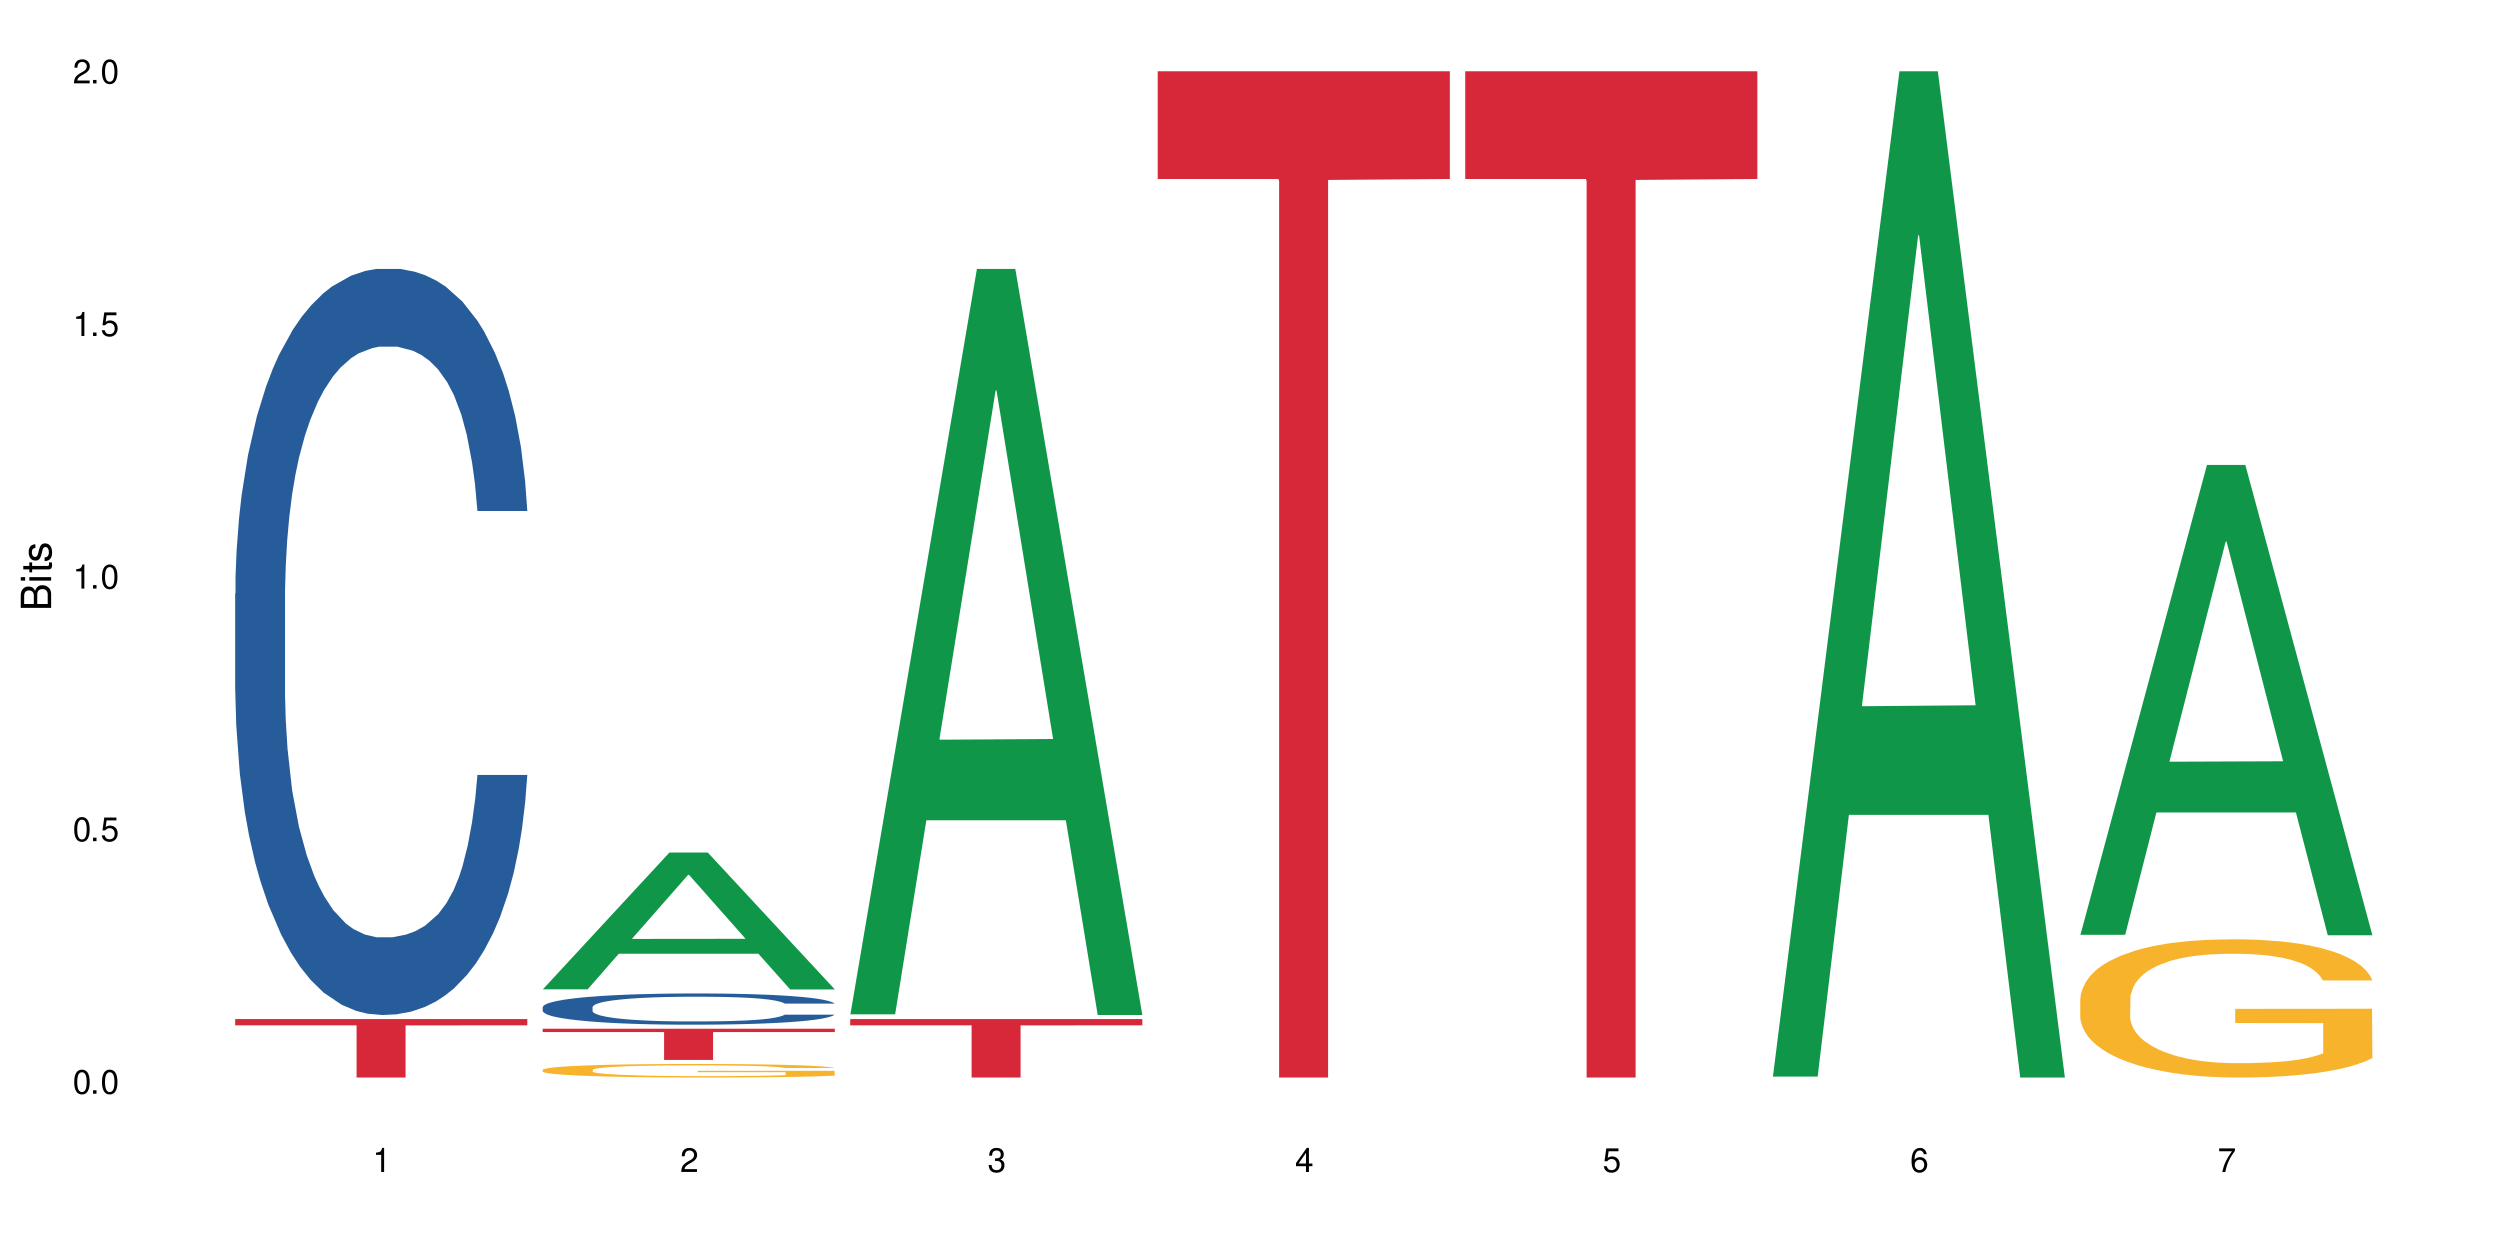
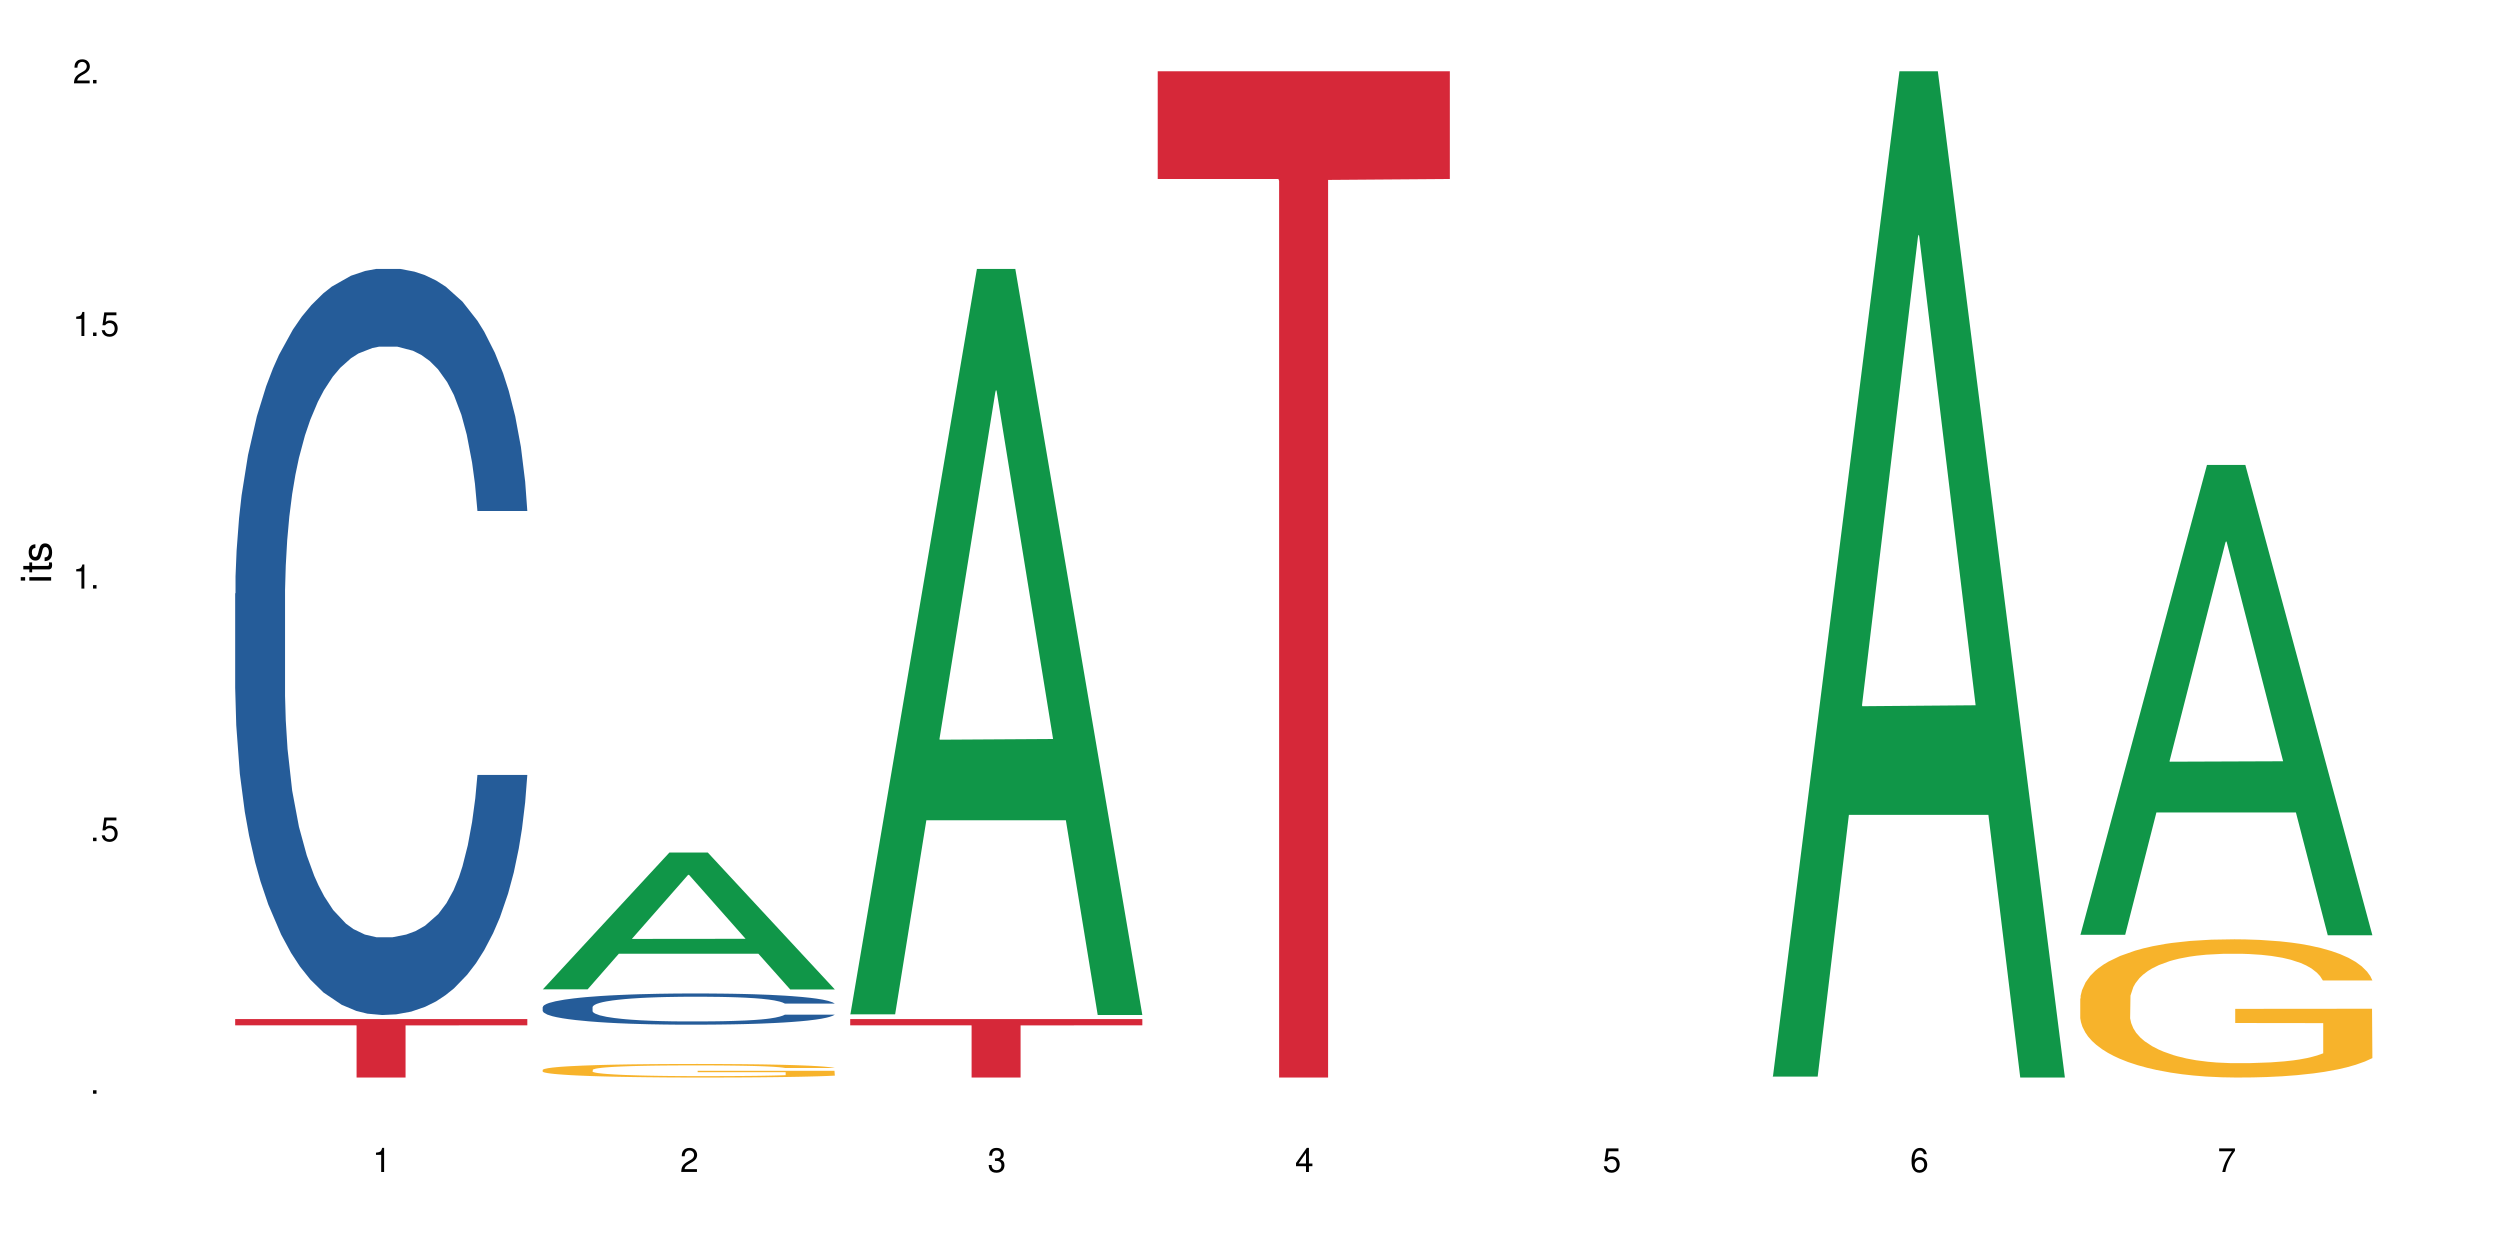
<svg xmlns="http://www.w3.org/2000/svg" xmlns:xlink="http://www.w3.org/1999/xlink" width="720" height="360" viewBox="0 0 720 360">
  <defs>
    <g>
      <g id="glyph-0-0">
</g>
      <g id="glyph-0-1">
-         <path d="M 2.641 -6.938 C 2 -6.938 1.422 -6.656 1.078 -6.172 C 0.641 -5.562 0.406 -4.641 0.406 -3.359 C 0.406 -1.016 1.188 0.219 2.641 0.219 C 4.078 0.219 4.859 -1.016 4.859 -3.297 C 4.859 -4.641 4.656 -5.547 4.203 -6.172 C 3.844 -6.656 3.281 -6.938 2.641 -6.938 Z M 2.641 -6.188 C 3.547 -6.188 4 -5.25 4 -3.375 C 4 -1.406 3.562 -0.484 2.625 -0.484 C 1.734 -0.484 1.281 -1.438 1.281 -3.344 C 1.281 -5.25 1.734 -6.188 2.641 -6.188 Z M 2.641 -6.188 " />
-       </g>
+         </g>
      <g id="glyph-0-2">
        <path d="M 1.828 -1 L 0.828 -1 L 0.828 0 L 1.828 0 Z M 1.828 -1 " />
      </g>
      <g id="glyph-0-3">
        <path d="M 4.562 -6.797 L 1.062 -6.797 L 0.547 -3.094 L 1.328 -3.094 C 1.719 -3.562 2.047 -3.734 2.578 -3.734 C 3.484 -3.734 4.062 -3.109 4.062 -2.094 C 4.062 -1.125 3.484 -0.531 2.578 -0.531 C 1.828 -0.531 1.375 -0.906 1.188 -1.672 L 0.328 -1.672 C 0.453 -1.109 0.547 -0.844 0.75 -0.594 C 1.125 -0.078 1.828 0.219 2.594 0.219 C 3.969 0.219 4.922 -0.781 4.922 -2.219 C 4.922 -3.562 4.031 -4.484 2.719 -4.484 C 2.25 -4.484 1.859 -4.359 1.469 -4.062 L 1.734 -5.969 L 4.562 -5.969 Z M 4.562 -6.797 " />
      </g>
      <g id="glyph-0-4">
        <path d="M 2.484 -4.938 L 2.484 0 L 3.328 0 L 3.328 -6.938 L 2.766 -6.938 C 2.469 -5.875 2.281 -5.734 0.984 -5.562 L 0.984 -4.938 Z M 2.484 -4.938 " />
      </g>
      <g id="glyph-0-5">
        <path d="M 4.859 -0.828 L 1.281 -0.828 C 1.359 -1.406 1.672 -1.781 2.5 -2.281 L 3.469 -2.828 C 4.406 -3.344 4.906 -4.062 4.906 -4.906 C 4.906 -5.484 4.672 -6.031 4.266 -6.406 C 3.859 -6.766 3.375 -6.938 2.719 -6.938 C 1.859 -6.938 1.219 -6.625 0.844 -6.031 C 0.609 -5.672 0.5 -5.234 0.484 -4.531 L 1.328 -4.531 C 1.359 -5.016 1.406 -5.281 1.531 -5.516 C 1.75 -5.938 2.188 -6.203 2.703 -6.203 C 3.469 -6.203 4.031 -5.641 4.031 -4.891 C 4.031 -4.344 3.719 -3.859 3.125 -3.516 L 2.234 -3 C 0.812 -2.172 0.406 -1.531 0.328 -0.016 L 4.859 -0.016 Z M 4.859 -0.828 " />
      </g>
      <g id="glyph-0-6">
        <path d="M 2.125 -3.188 L 2.578 -3.188 C 3.5 -3.188 3.984 -2.766 3.984 -1.922 C 3.984 -1.062 3.469 -0.531 2.594 -0.531 C 1.656 -0.531 1.203 -1 1.156 -2.016 L 0.312 -2.016 C 0.344 -1.453 0.438 -1.094 0.609 -0.781 C 0.953 -0.109 1.625 0.219 2.547 0.219 C 3.953 0.219 4.859 -0.625 4.859 -1.938 C 4.859 -2.828 4.516 -3.297 3.703 -3.594 C 4.344 -3.844 4.656 -4.328 4.656 -5.031 C 4.656 -6.219 3.875 -6.938 2.578 -6.938 C 1.203 -6.938 0.484 -6.172 0.453 -4.703 L 1.297 -4.703 C 1.312 -5.125 1.344 -5.359 1.453 -5.578 C 1.641 -5.969 2.062 -6.203 2.594 -6.203 C 3.344 -6.203 3.797 -5.75 3.797 -5 C 3.797 -4.516 3.609 -4.219 3.25 -4.047 C 3.016 -3.953 2.703 -3.922 2.125 -3.906 Z M 2.125 -3.188 " />
      </g>
      <g id="glyph-0-7">
        <path d="M 3.141 -1.672 L 3.141 0 L 3.984 0 L 3.984 -1.672 L 4.984 -1.672 L 4.984 -2.438 L 3.984 -2.438 L 3.984 -6.938 L 3.359 -6.938 L 0.266 -2.578 L 0.266 -1.672 Z M 3.141 -2.438 L 1 -2.438 L 3.141 -5.5 Z M 3.141 -2.438 " />
      </g>
      <g id="glyph-0-8">
        <path d="M 4.781 -5.125 C 4.609 -6.266 3.891 -6.938 2.844 -6.938 C 2.094 -6.938 1.422 -6.578 1.031 -5.953 C 0.594 -5.266 0.406 -4.422 0.406 -3.172 C 0.406 -2 0.578 -1.25 0.984 -0.641 C 1.359 -0.078 1.953 0.219 2.703 0.219 C 3.984 0.219 4.922 -0.75 4.922 -2.094 C 4.922 -3.375 4.062 -4.281 2.844 -4.281 C 2.172 -4.281 1.641 -4.031 1.281 -3.516 C 1.281 -5.234 1.828 -6.188 2.797 -6.188 C 3.391 -6.188 3.797 -5.797 3.938 -5.125 Z M 2.734 -3.531 C 3.547 -3.531 4.062 -2.953 4.062 -2.031 C 4.062 -1.156 3.484 -0.531 2.703 -0.531 C 1.922 -0.531 1.328 -1.188 1.328 -2.078 C 1.328 -2.938 1.906 -3.531 2.734 -3.531 Z M 2.734 -3.531 " />
      </g>
      <g id="glyph-0-9">
        <path d="M 4.984 -6.797 L 0.438 -6.797 L 0.438 -5.969 L 4.109 -5.969 C 2.5 -3.656 1.828 -2.234 1.328 0 L 2.219 0 C 2.594 -2.172 3.453 -4.047 4.984 -6.094 Z M 4.984 -6.797 " />
      </g>
      <g id="glyph-1-0">
</g>
      <g id="glyph-1-1">
-         <path d="M 0 -0.953 L 0 -4.891 C 0 -5.719 -0.234 -6.344 -0.734 -6.797 C -1.188 -7.234 -1.812 -7.469 -2.5 -7.469 C -3.547 -7.469 -4.188 -7 -4.625 -5.875 C -4.984 -6.688 -5.625 -7.094 -6.531 -7.094 C -7.172 -7.094 -7.734 -6.859 -8.141 -6.391 C -8.562 -5.922 -8.75 -5.344 -8.75 -4.5 L -8.75 -0.953 Z M -4.984 -2.062 L -7.766 -2.062 L -7.766 -4.219 C -7.766 -4.844 -7.688 -5.203 -7.453 -5.5 C -7.219 -5.812 -6.859 -5.969 -6.375 -5.969 C -5.891 -5.969 -5.531 -5.812 -5.297 -5.5 C -5.062 -5.203 -4.984 -4.844 -4.984 -4.219 Z M -0.984 -2.062 L -4 -2.062 L -4 -4.781 C -4 -5.766 -3.438 -6.359 -2.484 -6.359 C -1.547 -6.359 -0.984 -5.766 -0.984 -4.781 Z M -0.984 -2.062 " />
-       </g>
+         </g>
      <g id="glyph-1-2">
        <path d="M -6.281 -1.797 L -6.281 -0.797 L 0 -0.797 L 0 -1.797 Z M -8.75 -1.797 L -8.75 -0.797 L -7.484 -0.797 L -7.484 -1.797 Z M -8.75 -1.797 " />
      </g>
      <g id="glyph-1-3">
        <path d="M -6.281 -3.047 L -6.281 -2.016 L -8.016 -2.016 L -8.016 -1.016 L -6.281 -1.016 L -6.281 -0.172 L -5.469 -0.172 L -5.469 -1.016 L -0.719 -1.016 C -0.078 -1.016 0.281 -1.453 0.281 -2.234 C 0.281 -2.5 0.25 -2.719 0.188 -3.047 L -0.641 -3.047 C -0.609 -2.906 -0.594 -2.766 -0.594 -2.562 C -0.594 -2.141 -0.719 -2.016 -1.156 -2.016 L -5.469 -2.016 L -5.469 -3.047 Z M -6.281 -3.047 " />
      </g>
      <g id="glyph-1-4">
        <path d="M -4.531 -5.25 C -5.766 -5.25 -6.469 -4.422 -6.469 -2.969 C -6.469 -1.516 -5.719 -0.562 -4.547 -0.562 C -3.562 -0.562 -3.094 -1.062 -2.734 -2.562 L -2.516 -3.484 C -2.344 -4.188 -2.094 -4.469 -1.641 -4.469 C -1.047 -4.469 -0.641 -3.875 -0.641 -3 C -0.641 -2.453 -0.797 -2 -1.062 -1.75 C -1.25 -1.594 -1.422 -1.531 -1.875 -1.469 L -1.875 -0.406 C -0.422 -0.453 0.281 -1.266 0.281 -2.922 C 0.281 -4.5 -0.5 -5.516 -1.719 -5.516 C -2.656 -5.516 -3.172 -4.984 -3.469 -3.734 L -3.703 -2.766 C -3.891 -1.953 -4.156 -1.609 -4.594 -1.609 C -5.188 -1.609 -5.547 -2.125 -5.547 -2.938 C -5.547 -3.75 -5.203 -4.172 -4.531 -4.203 Z M -4.531 -5.25 " />
      </g>
    </g>
  </defs>
  <rect x="-72" y="-36" width="864" height="432" fill="rgb(100%, 100%, 100%)" fill-opacity="1" />
  <path fill-rule="nonzero" fill="rgb(14.51%, 36.078%, 60%)" fill-opacity="1" d="M 67.73 170.941 L 67.832 170.746 L 67.832 166.031 L 68.141 158.566 L 68.859 149.141 L 69.578 142.656 L 71.426 131.07 L 73.988 119.871 L 76.656 111.23 L 78.605 106.125 L 80.352 102.195 L 84.352 94.926 L 86.918 91.195 L 89.688 87.855 L 93.074 84.516 L 95.535 82.555 L 101.078 79.41 L 105.18 78.035 L 108.363 77.445 L 115.238 77.445 L 119.34 78.23 L 122.316 79.215 L 125.598 80.785 L 128.371 82.555 L 133.191 86.875 L 137.5 92.375 L 139.449 95.516 L 142.527 101.605 L 144.891 107.5 L 146.531 112.605 L 148.379 119.871 L 150.02 128.711 L 151.25 138.73 L 151.867 147.176 L 137.5 147.176 L 136.785 139.316 L 135.961 133.23 L 134.422 125.176 L 132.883 119.48 L 130.73 113.785 L 128.781 110.051 L 126.113 106.32 L 123.754 103.961 L 121.289 102.195 L 118.93 101.016 L 114.414 99.84 L 109.184 99.84 L 107.234 100.23 L 103.23 101.801 L 101.078 103.176 L 98 105.926 L 95.844 108.48 L 93.281 112.41 L 91.535 115.746 L 89.379 120.855 L 87.84 125.371 L 86.098 131.855 L 85.07 136.766 L 84.148 142.266 L 83.328 148.746 L 82.711 155.621 L 82.301 162.887 L 82.094 169.961 L 82.094 200.406 L 82.301 207.477 L 82.812 215.727 L 84.148 227.707 L 86.098 238.117 L 88.355 246.367 L 90.508 252.258 L 91.742 255.008 L 93.383 258.152 L 95.945 262.078 L 99.641 266.008 L 101.797 267.578 L 105.078 269.152 L 108.465 269.938 L 112.98 269.938 L 116.98 269.152 L 119.648 268.168 L 122.418 266.598 L 126.215 263.258 L 128.574 260.117 L 130.629 256.383 L 132.168 252.652 L 133.191 249.508 L 134.73 243.422 L 135.961 236.742 L 136.887 229.867 L 137.5 223.188 L 151.867 223.188 L 151.25 231.047 L 150.328 238.707 L 149.402 244.402 L 147.969 251.277 L 146.324 257.367 L 143.965 264.242 L 142.016 268.758 L 139.449 273.668 L 137.09 277.402 L 134.527 280.738 L 130.73 284.668 L 128.266 286.633 L 125.598 288.398 L 122.418 289.973 L 118.418 291.348 L 114.109 292.133 L 110.105 292.328 L 105.797 291.938 L 102.617 291.148 L 98.41 289.383 L 93.176 285.848 L 89.379 282.113 L 86.406 278.383 L 83.84 274.453 L 80.969 269.152 L 77.273 260.508 L 75.016 253.832 L 73.477 248.332 L 71.734 240.672 L 70.5 233.797 L 69.066 222.797 L 68.039 208.852 L 67.73 198.047 Z M 67.73 170.941 " />
  <path fill-rule="nonzero" fill="rgb(83.922%, 15.686%, 22.353%)" fill-opacity="1" d="M 67.73 293.492 L 151.867 293.492 L 151.867 295.297 L 116.801 295.312 L 116.801 310.332 L 102.695 310.332 L 102.695 295.328 L 102.488 295.297 L 67.73 295.297 Z M 67.73 293.492 " />
  <path fill-rule="nonzero" fill="rgb(6.275%, 58.824%, 28.235%)" fill-opacity="1" d="M 156.293 284.926 L 156.383 284.887 L 192.789 245.531 L 203.844 245.531 L 240.43 284.961 L 227.574 284.961 L 218.406 274.668 L 178.227 274.668 L 169.238 284.926 L 156.293 284.926 L 182.094 270.41 L 214.723 270.375 L 198.453 251.973 L 198.273 251.938 L 198.094 252.047 L 182.004 270.375 L 182.094 270.41 Z M 156.293 284.926 " />
  <path fill-rule="nonzero" fill="rgb(14.51%, 36.078%, 60%)" fill-opacity="1" d="M 156.293 290.035 L 156.398 290.027 L 156.398 289.828 L 156.703 289.516 L 157.422 289.125 L 158.141 288.852 L 159.988 288.367 L 162.555 287.898 L 165.223 287.539 L 167.172 287.324 L 168.914 287.16 L 172.918 286.855 L 175.48 286.699 L 178.25 286.562 L 181.637 286.422 L 184.102 286.34 L 189.641 286.207 L 193.746 286.148 L 196.926 286.125 L 203.801 286.125 L 207.902 286.16 L 210.879 286.199 L 214.164 286.266 L 216.934 286.34 L 221.754 286.52 L 226.066 286.75 L 228.016 286.883 L 231.094 287.137 L 233.453 287.383 L 235.094 287.594 L 236.941 287.898 L 238.582 288.27 L 239.812 288.688 L 240.43 289.039 L 226.066 289.039 L 225.348 288.711 L 224.527 288.457 L 222.988 288.121 L 221.449 287.883 L 219.293 287.645 L 217.344 287.488 L 214.676 287.332 L 212.316 287.234 L 209.855 287.16 L 207.492 287.109 L 202.98 287.062 L 197.746 287.062 L 195.797 287.078 L 191.797 287.145 L 189.641 287.203 L 186.562 287.316 L 184.406 287.422 L 181.844 287.586 L 180.098 287.727 L 177.945 287.941 L 176.406 288.129 L 174.66 288.402 L 173.633 288.605 L 172.711 288.836 L 171.891 289.105 L 171.273 289.395 L 170.863 289.699 L 170.66 289.992 L 170.66 291.266 L 170.863 291.562 L 171.379 291.906 L 172.711 292.406 L 174.66 292.844 L 176.918 293.188 L 179.074 293.434 L 180.305 293.551 L 181.945 293.68 L 184.512 293.844 L 188.203 294.008 L 190.359 294.074 L 193.641 294.141 L 197.027 294.172 L 201.543 294.172 L 205.543 294.141 L 208.211 294.102 L 210.98 294.035 L 214.777 293.895 L 217.137 293.762 L 219.191 293.605 L 220.73 293.449 L 221.754 293.32 L 223.293 293.066 L 224.527 292.785 L 225.449 292.5 L 226.066 292.219 L 240.43 292.219 L 239.812 292.547 L 238.891 292.867 L 237.969 293.105 L 236.531 293.395 L 234.891 293.648 L 232.527 293.938 L 230.578 294.125 L 228.016 294.328 L 225.656 294.484 L 223.09 294.625 L 219.293 294.789 L 216.832 294.871 L 214.164 294.945 L 210.98 295.012 L 206.98 295.07 L 202.672 295.102 L 198.668 295.109 L 194.359 295.094 L 191.18 295.062 L 186.973 294.988 L 181.738 294.84 L 177.945 294.684 L 174.969 294.527 L 172.402 294.363 L 169.531 294.141 L 165.836 293.781 L 163.578 293.5 L 162.039 293.27 L 160.297 292.949 L 159.066 292.664 L 157.629 292.203 L 156.602 291.621 L 156.293 291.168 Z M 156.293 290.035 " />
  <path fill-rule="nonzero" fill="rgb(96.863%, 70.196%, 16.863%)" fill-opacity="1" d="M 156.293 308.098 L 156.398 308.094 L 156.398 308.023 L 156.809 307.859 L 157.832 307.641 L 159.168 307.457 L 160.605 307.316 L 161.527 307.238 L 163.066 307.133 L 164.398 307.055 L 167.785 306.895 L 172.094 306.742 L 174.457 306.68 L 177.121 306.617 L 180.918 306.551 L 182.664 306.527 L 188 306.469 L 194.051 306.434 L 200.723 306.422 L 203.801 306.426 L 208.008 306.441 L 213.754 306.48 L 217.035 306.516 L 219.602 306.551 L 222.27 306.598 L 225.551 306.668 L 228.629 306.754 L 231.094 306.84 L 233.555 306.945 L 235.605 307.062 L 237.352 307.188 L 238.891 307.336 L 239.812 307.461 L 240.43 307.586 L 226.168 307.586 L 225.348 307.461 L 224.422 307.363 L 222.883 307.246 L 221.344 307.16 L 219.805 307.094 L 216.934 307 L 214.473 306.945 L 211.395 306.895 L 208.418 306.863 L 205.031 306.84 L 202.98 306.832 L 197.543 306.832 L 192.617 306.859 L 189.742 306.887 L 187.691 306.914 L 184.816 306.969 L 183.074 307.012 L 182.047 307.039 L 178.969 307.152 L 176.918 307.25 L 175.789 307.32 L 174.352 307.426 L 173.328 307.523 L 172.199 307.664 L 171.582 307.773 L 170.762 308.016 L 170.66 308.656 L 170.965 308.793 L 171.582 308.941 L 172.402 309.066 L 173.633 309.203 L 174.867 309.309 L 177.02 309.445 L 178.867 309.539 L 180.305 309.602 L 183.074 309.695 L 184.203 309.73 L 186.871 309.793 L 189.641 309.844 L 193.027 309.887 L 195.59 309.906 L 199.695 309.926 L 204.93 309.926 L 211.086 309.902 L 214.984 309.875 L 217.652 309.848 L 219.395 309.82 L 221.551 309.781 L 223.09 309.746 L 224.527 309.707 L 226.27 309.648 L 226.27 308.793 L 200.926 308.789 L 200.926 308.391 L 240.328 308.387 L 240.43 309.781 L 238.273 309.879 L 235.605 309.973 L 233.043 310.043 L 230.375 310.105 L 226.578 310.172 L 223.5 310.215 L 218.781 310.266 L 214.473 310.297 L 209.957 310.316 L 205.953 310.328 L 201.234 310.332 L 197.027 310.324 L 192.512 310.305 L 188.922 310.273 L 185.641 310.238 L 182.355 310.191 L 178.25 310.117 L 175.582 310.059 L 172.812 309.984 L 170.043 309.895 L 167.582 309.797 L 165.938 309.723 L 164.297 309.637 L 162.555 309.527 L 160.91 309.406 L 159.68 309.297 L 158.551 309.172 L 157.73 309.055 L 156.91 308.895 L 156.5 308.766 L 156.293 308.652 Z M 156.293 308.098 " />
-   <path fill-rule="nonzero" fill="rgb(83.922%, 15.686%, 22.353%)" fill-opacity="1" d="M 156.293 296.273 L 240.43 296.273 L 240.43 297.234 L 205.363 297.242 L 205.363 305.258 L 191.258 305.258 L 191.258 297.254 L 191.051 297.234 L 156.293 297.234 Z M 156.293 296.273 " />
  <path fill-rule="nonzero" fill="rgb(6.275%, 58.824%, 28.235%)" fill-opacity="1" d="M 244.859 292.125 L 244.949 291.926 L 281.352 77.445 L 292.41 77.445 L 328.992 292.328 L 316.141 292.328 L 306.969 236.238 L 266.789 236.238 L 257.801 292.125 L 244.859 292.125 L 270.656 213.035 L 303.285 212.832 L 287.016 112.555 L 286.836 112.352 L 286.656 112.957 L 270.566 212.832 L 270.656 213.035 Z M 244.859 292.125 " />
  <path fill-rule="nonzero" fill="rgb(83.922%, 15.686%, 22.353%)" fill-opacity="1" d="M 244.859 293.492 L 328.992 293.492 L 328.992 295.297 L 293.93 295.312 L 293.93 310.332 L 279.82 310.332 L 279.82 295.328 L 279.617 295.297 L 244.859 295.297 Z M 244.859 293.492 " />
  <path fill-rule="nonzero" fill="rgb(83.922%, 15.686%, 22.353%)" fill-opacity="1" d="M 333.422 20.527 L 417.555 20.527 L 417.555 51.547 L 382.492 51.82 L 382.492 310.332 L 368.383 310.332 L 368.383 52.094 L 368.18 51.547 L 333.422 51.547 Z M 333.422 20.527 " />
-   <path fill-rule="nonzero" fill="rgb(83.922%, 15.686%, 22.353%)" fill-opacity="1" d="M 421.984 20.527 L 506.121 20.527 L 506.121 51.547 L 471.055 51.82 L 471.055 310.332 L 456.945 310.332 L 456.945 52.094 L 456.742 51.547 L 421.984 51.547 Z M 421.984 20.527 " />
  <path fill-rule="nonzero" fill="rgb(6.275%, 58.824%, 28.235%)" fill-opacity="1" d="M 510.547 310.059 L 510.637 309.789 L 547.043 20.527 L 558.098 20.527 L 594.684 310.332 L 581.828 310.332 L 572.66 234.684 L 532.48 234.684 L 523.492 310.059 L 510.547 310.059 L 536.348 203.391 L 568.977 203.117 L 552.707 67.875 L 552.527 67.602 L 552.348 68.418 L 536.258 203.117 L 536.348 203.391 Z M 510.547 310.059 " />
  <path fill-rule="nonzero" fill="rgb(6.275%, 58.824%, 28.235%)" fill-opacity="1" d="M 599.113 269.223 L 599.203 269.098 L 635.605 133.91 L 646.664 133.91 L 683.246 269.352 L 670.395 269.352 L 661.223 233.996 L 621.043 233.996 L 612.055 269.223 L 599.113 269.223 L 624.91 219.371 L 657.539 219.242 L 641.27 156.039 L 641.09 155.91 L 640.91 156.293 L 624.82 219.242 L 624.91 219.371 Z M 599.113 269.223 " />
  <path fill-rule="nonzero" fill="rgb(96.863%, 70.196%, 16.863%)" fill-opacity="1" d="M 599.113 287.57 L 599.215 287.531 L 599.215 286.805 L 599.625 285.168 L 600.652 282.914 L 601.984 281.059 L 603.422 279.605 L 604.344 278.844 L 605.883 277.75 L 607.219 276.949 L 610.602 275.316 L 614.914 273.789 L 617.273 273.133 L 619.941 272.516 L 623.738 271.824 L 625.48 271.57 L 630.816 270.988 L 636.871 270.625 L 643.539 270.516 L 646.617 270.551 L 650.824 270.695 L 656.57 271.098 L 659.852 271.461 L 662.418 271.824 L 665.086 272.297 L 668.367 273.023 L 671.445 273.898 L 673.91 274.77 L 676.371 275.859 L 678.426 277.023 L 680.168 278.297 L 681.707 279.824 L 682.633 281.098 L 683.246 282.371 L 668.984 282.371 L 668.164 281.098 L 667.242 280.113 L 665.703 278.914 L 664.164 278.043 L 662.625 277.352 L 659.75 276.406 L 657.289 275.824 L 654.211 275.316 L 651.234 274.988 L 647.848 274.77 L 645.797 274.695 L 640.359 274.695 L 635.434 274.949 L 632.559 275.242 L 630.508 275.531 L 627.637 276.078 L 625.891 276.516 L 624.863 276.805 L 621.785 277.934 L 619.734 278.949 L 618.605 279.641 L 617.168 280.734 L 616.145 281.715 L 615.016 283.168 L 614.398 284.262 L 613.578 286.734 L 613.477 293.277 L 613.785 294.66 L 614.398 296.152 L 615.219 297.461 L 616.453 298.84 L 617.684 299.895 L 619.836 301.312 L 621.684 302.262 L 623.121 302.879 L 625.891 303.859 L 627.02 304.188 L 629.688 304.84 L 632.457 305.352 L 635.844 305.785 L 638.41 306.004 L 642.512 306.188 L 647.746 306.188 L 653.902 305.969 L 657.801 305.68 L 660.469 305.387 L 662.211 305.133 L 664.367 304.734 L 665.906 304.367 L 667.344 303.969 L 669.086 303.352 L 669.086 294.66 L 643.742 294.625 L 643.742 290.551 L 683.145 290.516 L 683.246 304.734 L 681.094 305.715 L 678.426 306.66 L 675.859 307.387 L 673.191 308.004 L 669.395 308.695 L 666.316 309.133 L 661.598 309.641 L 657.289 309.969 L 652.773 310.188 L 648.773 310.297 L 644.051 310.332 L 639.844 310.258 L 635.332 310.043 L 631.738 309.75 L 628.457 309.387 L 625.172 308.914 L 621.07 308.152 L 618.402 307.531 L 615.629 306.77 L 612.859 305.859 L 610.398 304.879 L 608.758 304.113 L 607.113 303.242 L 605.371 302.152 L 603.73 300.914 L 602.496 299.789 L 601.367 298.516 L 600.547 297.312 L 599.727 295.68 L 599.316 294.367 L 599.113 293.242 Z M 599.113 287.57 " />
  <g fill="rgb(0%, 0%, 0%)" fill-opacity="1">
    <use xlink:href="#glyph-0-1" x="20.965" y="314.993" />
    <use xlink:href="#glyph-0-2" x="25.965" y="314.993" />
    <use xlink:href="#glyph-0-1" x="28.965" y="314.993" />
  </g>
  <g fill="rgb(0%, 0%, 0%)" fill-opacity="1">
    <use xlink:href="#glyph-0-1" x="20.965" y="242.251" />
    <use xlink:href="#glyph-0-2" x="25.965" y="242.251" />
    <use xlink:href="#glyph-0-3" x="28.965" y="242.251" />
  </g>
  <g fill="rgb(0%, 0%, 0%)" fill-opacity="1">
    <use xlink:href="#glyph-0-4" x="20.965" y="169.509" />
    <use xlink:href="#glyph-0-2" x="25.965" y="169.509" />
    <use xlink:href="#glyph-0-1" x="28.965" y="169.509" />
  </g>
  <g fill="rgb(0%, 0%, 0%)" fill-opacity="1">
    <use xlink:href="#glyph-0-4" x="20.965" y="96.767" />
    <use xlink:href="#glyph-0-2" x="25.965" y="96.767" />
    <use xlink:href="#glyph-0-3" x="28.965" y="96.767" />
  </g>
  <g fill="rgb(0%, 0%, 0%)" fill-opacity="1">
    <use xlink:href="#glyph-0-5" x="20.965" y="24.024" />
    <use xlink:href="#glyph-0-2" x="25.965" y="24.024" />
    <use xlink:href="#glyph-0-1" x="28.965" y="24.024" />
  </g>
  <g fill="rgb(0%, 0%, 0%)" fill-opacity="1">
    <use xlink:href="#glyph-0-4" x="107.297" y="337.532" />
  </g>
  <g fill="rgb(0%, 0%, 0%)" fill-opacity="1">
    <use xlink:href="#glyph-0-5" x="195.863" y="337.532" />
  </g>
  <g fill="rgb(0%, 0%, 0%)" fill-opacity="1">
    <use xlink:href="#glyph-0-6" x="284.426" y="337.532" />
  </g>
  <g fill="rgb(0%, 0%, 0%)" fill-opacity="1">
    <use xlink:href="#glyph-0-7" x="372.988" y="337.532" />
  </g>
  <g fill="rgb(0%, 0%, 0%)" fill-opacity="1">
    <use xlink:href="#glyph-0-3" x="461.551" y="337.532" />
  </g>
  <g fill="rgb(0%, 0%, 0%)" fill-opacity="1">
    <use xlink:href="#glyph-0-8" x="550.117" y="337.532" />
  </g>
  <g fill="rgb(0%, 0%, 0%)" fill-opacity="1">
    <use xlink:href="#glyph-0-9" x="638.68" y="337.532" />
  </g>
  <g fill="rgb(0%, 0%, 0%)" fill-opacity="1">
    <use xlink:href="#glyph-1-1" x="14.725" y="176.012" />
    <use xlink:href="#glyph-1-2" x="14.725" y="168.012" />
    <use xlink:href="#glyph-1-3" x="14.725" y="165.012" />
    <use xlink:href="#glyph-1-4" x="14.725" y="162.012" />
  </g>
</svg>